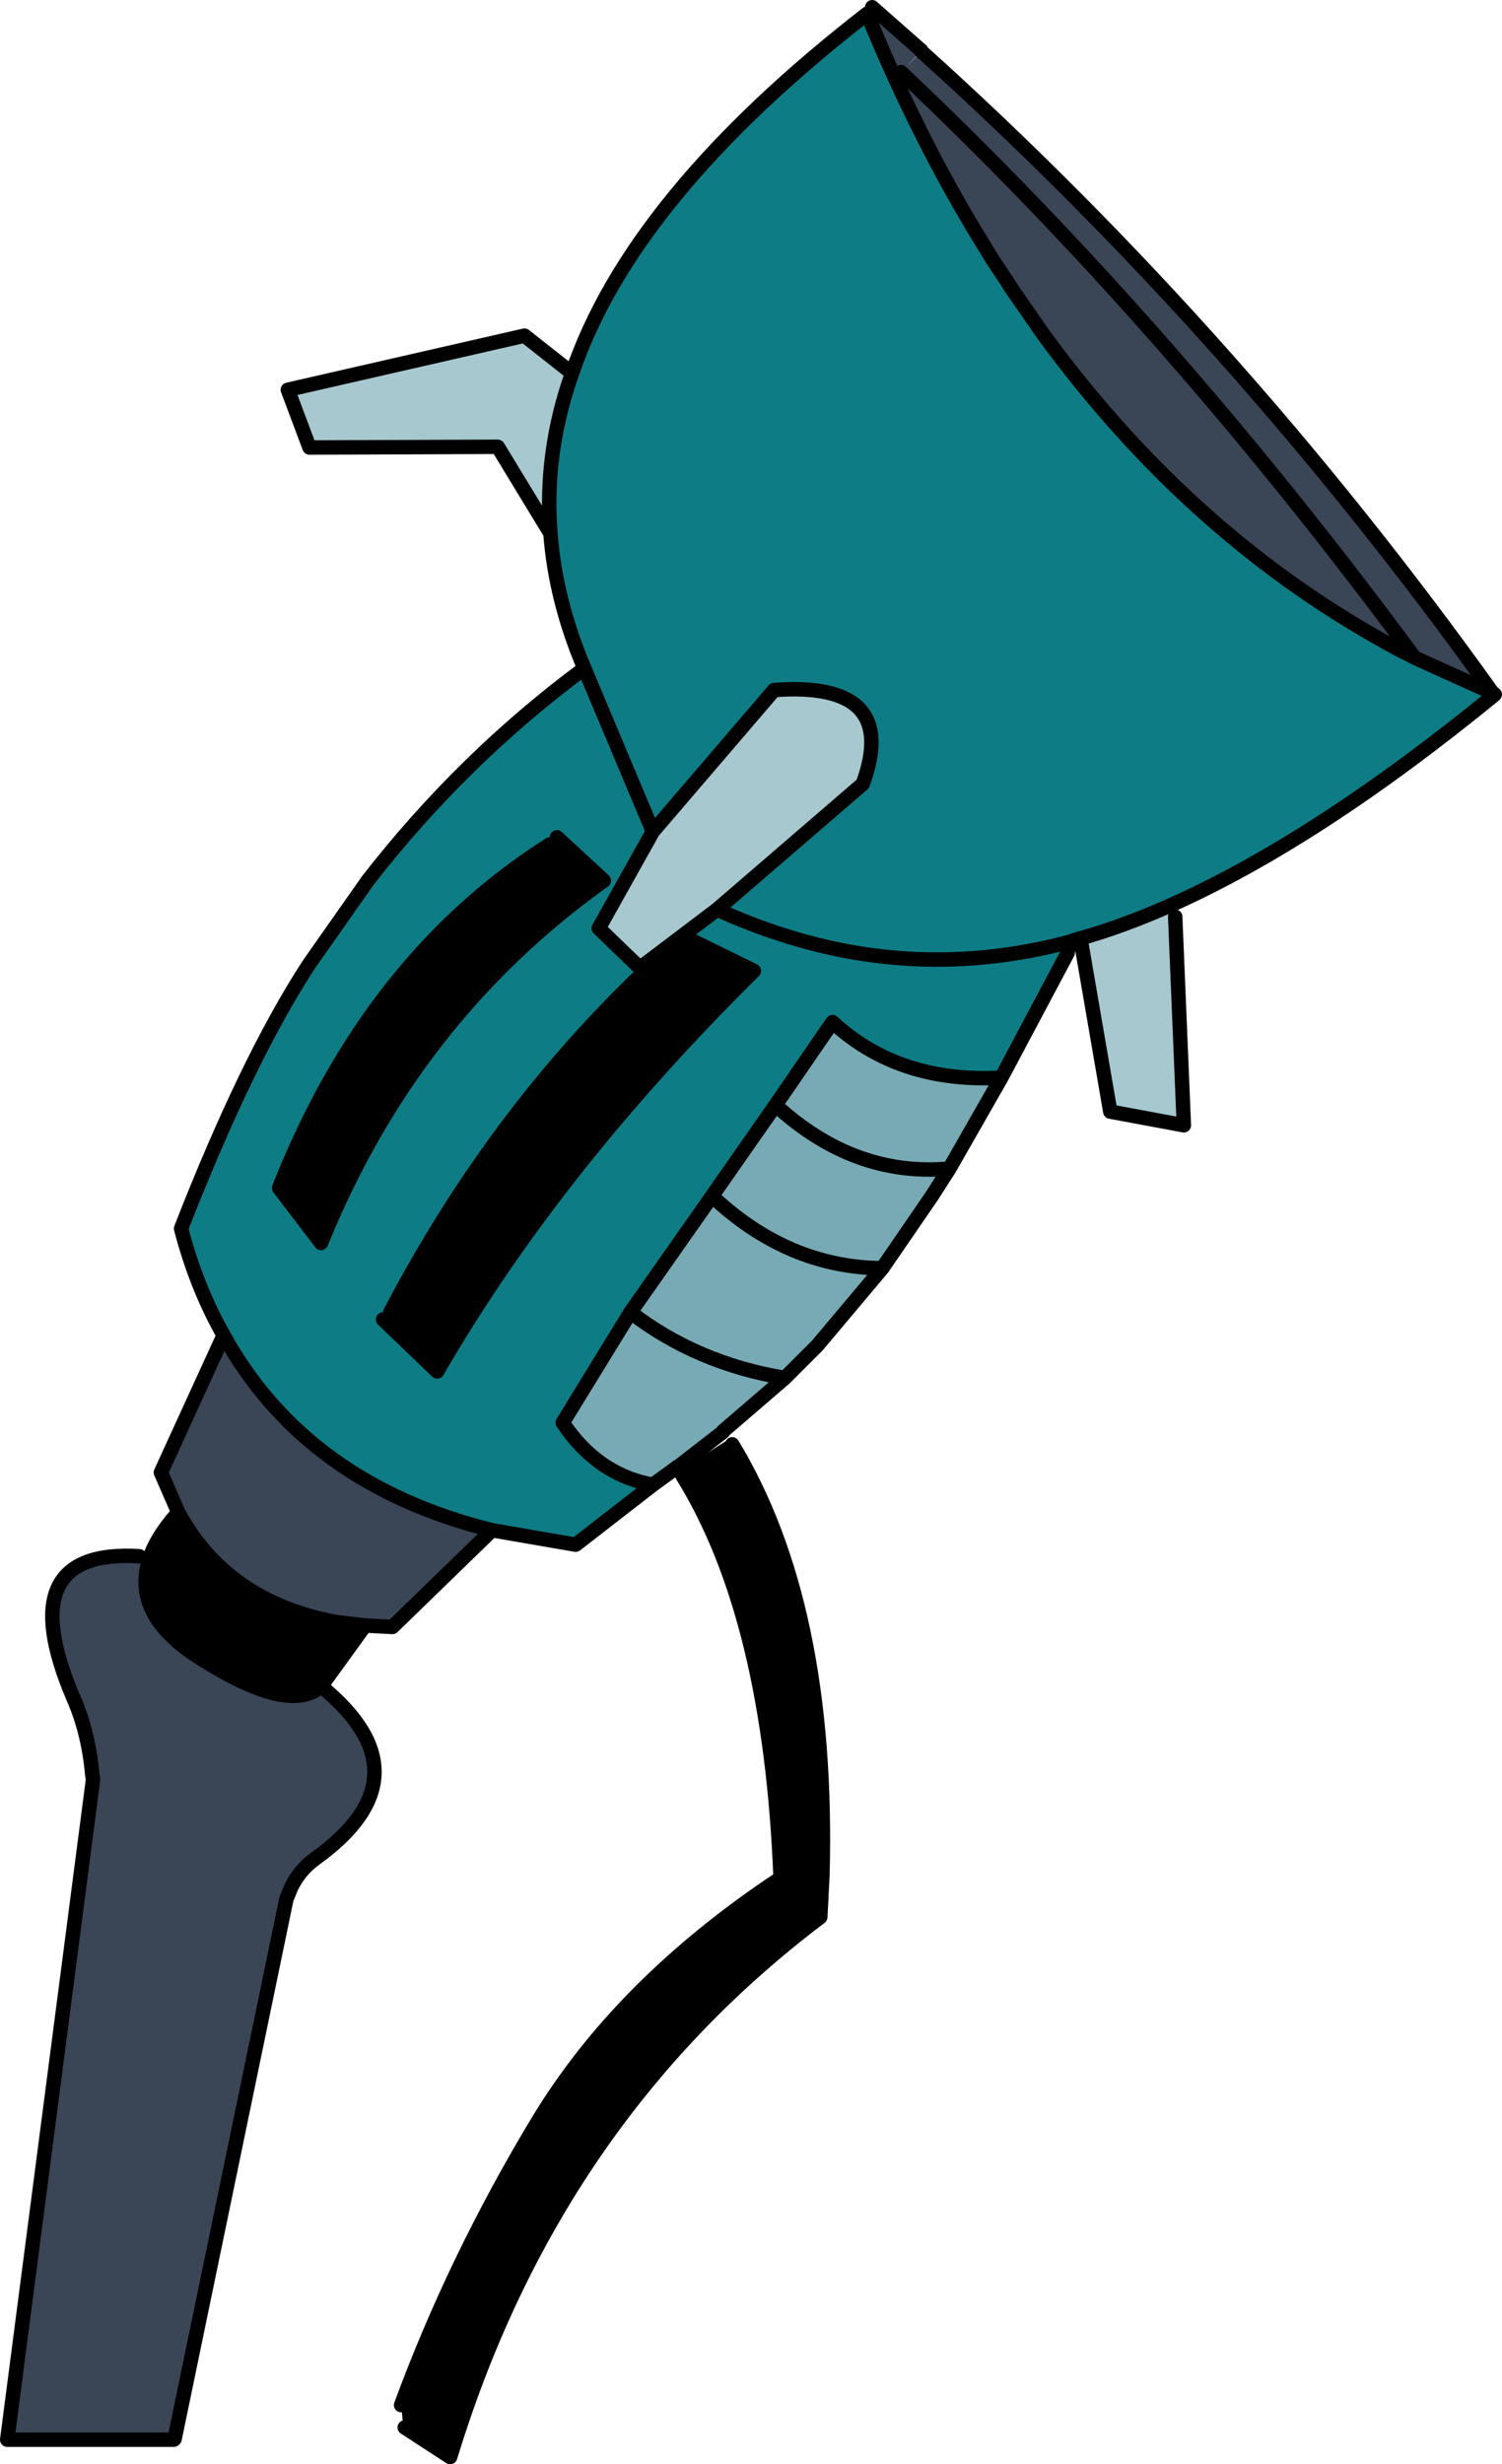
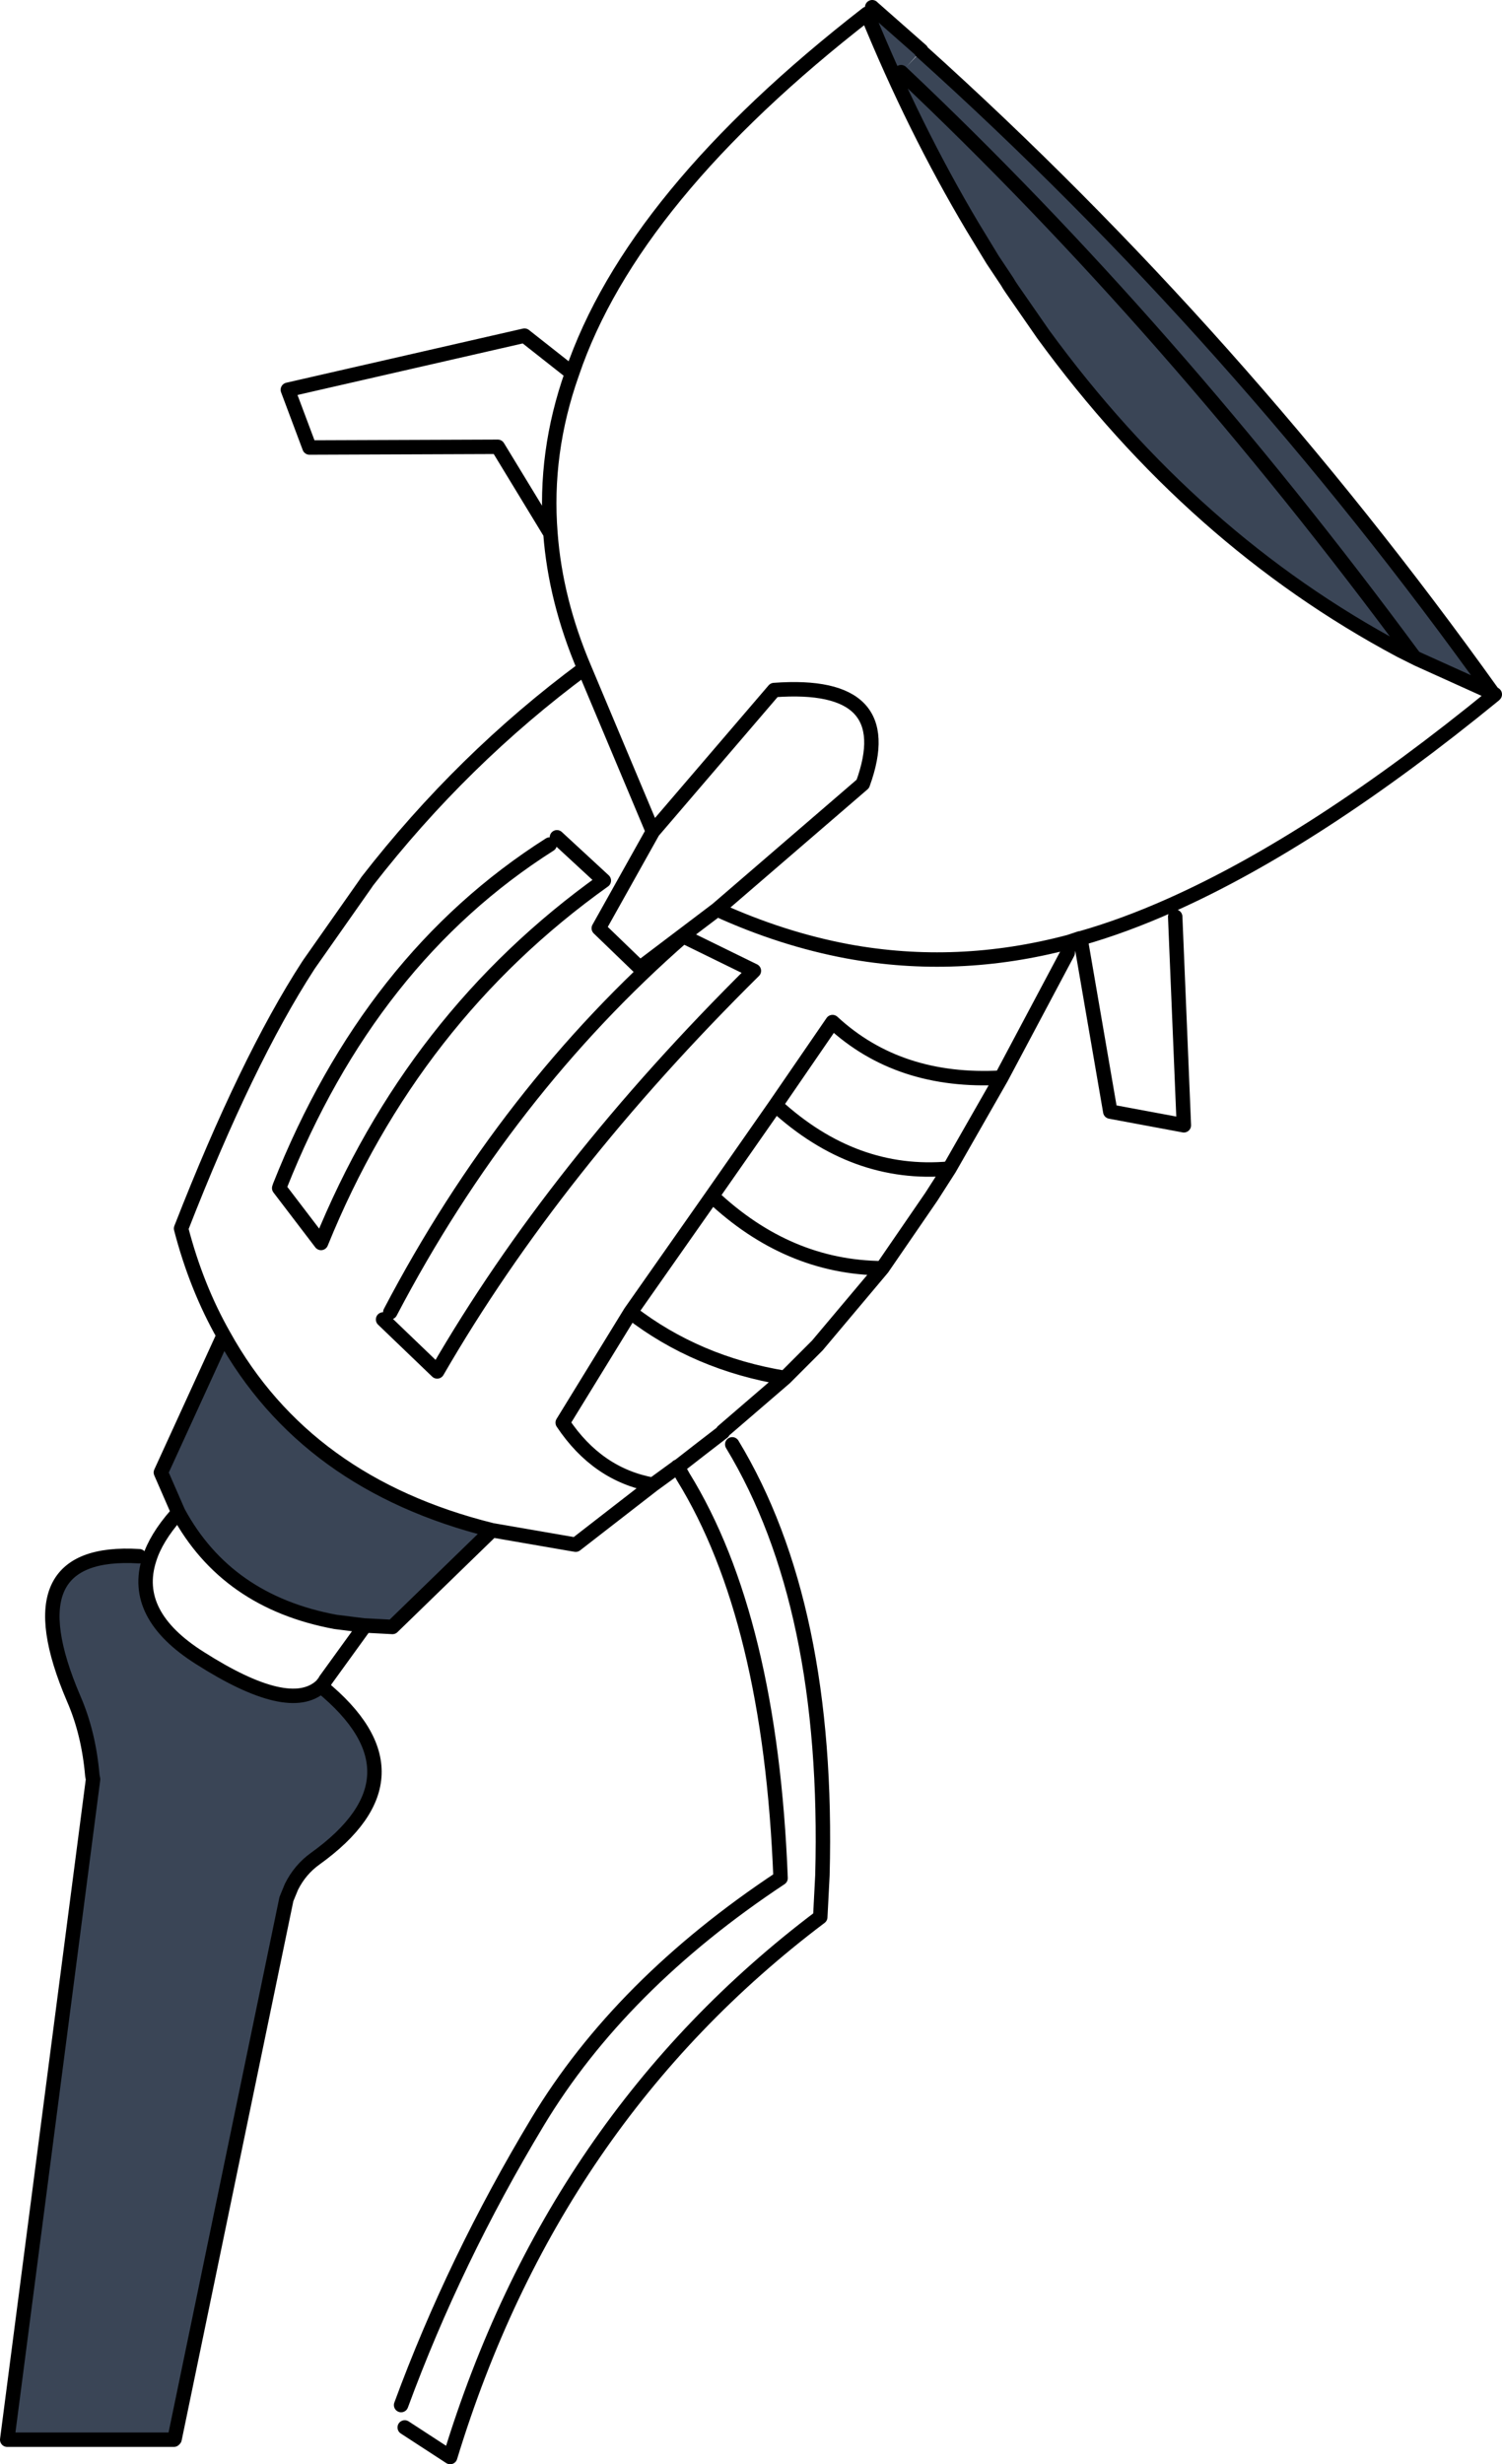
<svg xmlns="http://www.w3.org/2000/svg" height="170.7px" width="104.1px">
  <g transform="matrix(1.0, 0.0, 0.0, 1.0, -13.55, -131.0)">
-     <path d="M38.85 243.6 L36.1 247.4 36.05 247.5 35.85 247.75 35.8 247.8 Q33.6 249.8 27.4 245.85 22.65 242.85 23.9 239.0 24.35 237.55 25.75 235.95 L25.9 235.75 Q29.25 241.95 36.8 243.35 L38.8 243.6 38.85 243.6 M52.15 189.0 L55.4 192.0 Q42.15 201.45 35.8 217.1 L32.9 213.3 32.95 213.15 Q39.2 197.4 51.65 189.5 L52.15 189.0 M60.65 232.85 L60.7 232.85 64.05 230.7 64.3 231.05 Q71.05 242.2 70.55 260.9 L70.4 263.8 Q51.9 277.75 44.75 301.2 L41.6 299.15 41.5 299.05 41.35 297.6 Q45.05 287.55 50.8 278.0 56.55 268.45 67.65 261.1 66.95 243.1 60.9 233.3 L60.65 232.85 M40.6 221.9 Q48.65 206.55 60.9 195.85 L65.8 198.25 Q52.0 211.9 43.85 226.0 L40.1 222.4 40.6 221.9" fill="#000000" fill-rule="evenodd" stroke="none" />
    <path d="M110.6 176.05 Q96.25 168.4 85.85 154.15 L83.7 151.05 83.5 150.75 83.35 150.5 82.35 149.0 80.95 146.7 Q76.9 139.9 73.65 131.95 L74.0 131.5 74.05 131.55 77.4 134.5 76.35 135.65 77.4 134.55 Q99.3 154.25 117.0 179.0 L111.8 176.65 111.6 176.55 111.55 176.5 110.6 176.05 M76.0 136.0 Q94.65 153.6 111.55 176.5 94.65 153.6 76.0 136.0 M47.65 237.0 L40.75 243.7 38.85 243.6 38.8 243.6 36.8 243.35 Q29.25 241.95 25.9 235.75 L24.7 233.0 29.05 223.5 Q34.75 233.8 47.65 237.0 M35.8 247.8 Q43.4 254.0 35.4 259.75 34.35 260.5 33.75 261.7 L33.4 262.55 25.65 299.95 25.6 300.0 14.05 300.0 20.0 254.25 19.95 254.0 Q19.7 251.05 18.65 248.65 14.2 238.25 23.2 238.8 L23.9 239.0 Q22.65 242.85 27.4 245.85 33.6 249.8 35.8 247.8" fill="#3a4556" fill-rule="evenodd" stroke="none" />
-     <path d="M73.65 131.95 Q76.9 139.9 80.95 146.7 L82.35 149.0 83.35 150.5 83.5 150.75 83.7 151.05 85.85 154.15 Q96.25 168.4 110.6 176.05 L111.6 176.55 111.8 176.65 117.0 179.0 117.1 179.15 Q104.8 189.2 94.7 193.7 91.45 195.15 88.45 196.0 L88.4 196.0 87.65 196.25 87.55 197.0 82.95 205.65 Q75.85 206.05 71.25 201.8 L67.3 207.55 62.9 213.85 57.25 221.9 52.55 229.55 Q54.95 233.15 58.8 233.85 L53.45 238.0 53.15 237.95 47.65 237.0 Q34.75 233.8 29.05 223.5 27.15 220.15 26.1 216.1 30.65 204.45 34.9 197.9 L35.0 197.75 38.9 192.2 39.0 192.05 Q45.6 183.55 54.05 177.3 52.05 172.6 51.7 167.95 51.25 162.35 53.2 156.85 57.35 144.6 73.65 131.95 M54.05 177.3 L58.8 188.6 54.05 177.3 M55.05 195.3 L57.9 198.05 63.25 194.0 73.35 185.3 Q75.95 178.15 67.2 178.8 L58.8 188.6 55.05 195.3 M51.65 189.5 Q39.2 197.4 32.95 213.15 L32.9 213.3 35.8 217.1 Q42.15 201.45 55.4 192.0 L52.15 189.0 51.65 189.5 M63.25 194.0 Q67.75 196.05 72.3 196.9 79.9 198.3 87.65 196.25 79.9 198.3 72.3 196.9 67.75 196.05 63.25 194.0 M40.1 222.4 L43.85 226.0 Q52.0 211.9 65.8 198.25 L60.9 195.85 Q48.65 206.55 40.6 221.9 L40.1 222.4" fill="#0e7c85" fill-rule="evenodd" stroke="none" />
-     <path d="M82.95 205.65 L79.35 211.95 78.1 213.9 74.7 218.85 70.2 224.2 70.05 224.35 67.95 226.45 63.65 230.15 63.65 230.2 Q62.15 231.35 60.55 232.6 L60.5 232.6 60.45 232.65 58.8 233.85 Q54.95 233.15 52.55 229.55 L57.25 221.9 62.9 213.85 67.3 207.55 Q72.75 212.55 79.35 211.95 72.75 212.55 67.3 207.55 L71.25 201.8 Q75.85 206.05 82.95 205.65 M74.7 218.85 Q68.15 218.8 62.9 213.85 68.15 218.8 74.7 218.85 M67.95 226.45 Q61.85 225.45 57.25 221.9 61.85 225.45 67.95 226.45" fill="#77aab5" fill-rule="evenodd" stroke="none" />
-     <path d="M94.7 193.7 L95.0 194.5 95.6 208.95 90.5 208.0 88.45 196.1 88.4 196.0 88.45 196.0 Q91.45 195.15 94.7 193.7 M51.7 167.95 L48.05 161.95 35.0 162.0 33.5 158.0 49.9 154.25 53.2 156.85 Q51.25 162.35 51.7 167.95 M55.05 195.3 L58.8 188.6 67.2 178.8 Q75.95 178.15 73.35 185.3 L63.25 194.0 57.9 198.05 55.05 195.3" fill="#a7c8cf" fill-rule="evenodd" stroke="none" />
    <path d="M73.65 131.95 Q76.9 139.9 80.95 146.7 L82.35 149.0 83.35 150.5 83.5 150.75 83.7 151.05 85.85 154.15 Q96.25 168.4 110.6 176.05 L111.6 176.55 111.8 176.65 117.0 179.0 117.15 179.1 117.1 179.15 Q104.8 189.2 94.7 193.7 91.45 195.15 88.45 196.0 L88.4 196.0 87.65 196.25 87.55 197.0 82.95 205.65 79.35 211.95 78.1 213.9 74.7 218.85 70.2 224.2 70.05 224.35 67.95 226.45 63.65 230.15 63.65 230.2 Q62.15 231.35 60.55 232.6 L60.5 232.6 60.45 232.65 58.8 233.85 53.45 238.0 53.15 237.95 47.65 237.0 40.75 243.7 38.85 243.6 36.1 247.4 36.05 247.5 35.85 247.75 35.8 247.8 Q43.4 254.0 35.4 259.75 34.35 260.5 33.75 261.7 L33.4 262.55 25.65 299.95 25.6 300.0 14.05 300.0 20.0 254.25 19.95 254.0 Q19.7 251.05 18.65 248.65 14.2 238.25 23.2 238.8 M111.55 176.5 Q94.65 153.6 76.0 136.0 M77.4 134.55 Q99.3 154.25 117.0 179.0 M95.0 194.5 L95.6 208.95 90.5 208.0 88.45 196.1 88.4 196.0 M23.9 239.0 Q24.35 237.55 25.75 235.95 L25.9 235.75 24.7 233.0 29.05 223.5 Q27.15 220.15 26.1 216.1 30.65 204.45 34.9 197.9 L35.0 197.75 38.9 192.2 39.0 192.05 Q45.6 183.55 54.05 177.3 52.05 172.6 51.7 167.95 L48.05 161.95 35.0 162.0 33.5 158.0 49.9 154.25 53.2 156.85 Q57.35 144.6 73.65 131.95 M74.0 131.5 L74.05 131.55 77.4 134.5 M51.7 167.95 Q51.25 162.35 53.2 156.85 M58.8 188.6 L54.05 177.3 M55.05 195.3 L57.9 198.05 63.25 194.0 73.35 185.3 Q75.95 178.15 67.2 178.8 L58.8 188.6 55.05 195.3 M51.65 189.5 Q39.2 197.4 32.95 213.15 L32.9 213.3 35.8 217.1 Q42.15 201.45 55.4 192.0 L52.15 189.0 M87.65 196.25 Q79.9 198.3 72.3 196.9 67.75 196.05 63.25 194.0 M67.3 207.55 Q72.75 212.55 79.35 211.95 M62.9 213.85 Q68.15 218.8 74.7 218.85 M67.3 207.55 L62.9 213.85 57.25 221.9 Q61.85 225.45 67.95 226.45 M82.95 205.65 Q75.85 206.05 71.25 201.8 L67.3 207.55 M58.8 233.85 Q54.95 233.15 52.55 229.55 L57.25 221.9 M60.65 232.85 L60.9 233.3 Q66.95 243.1 67.65 261.1 56.55 268.45 50.8 278.0 45.05 287.55 41.35 297.6 M41.6 299.15 L44.75 301.2 Q51.9 277.75 70.4 263.8 L70.55 260.9 Q71.05 242.2 64.3 231.05 M40.6 221.9 Q48.65 206.55 60.9 195.85 L65.8 198.25 Q52.0 211.9 43.85 226.0 L40.1 222.4 M23.9 239.0 Q22.65 242.85 27.4 245.85 33.6 249.8 35.8 247.8 M25.9 235.75 Q29.25 241.95 36.8 243.35 L38.8 243.6 38.85 243.6 M47.65 237.0 Q34.75 233.8 29.05 223.5" fill="none" stroke="#000000" stroke-linecap="round" stroke-linejoin="round" stroke-width="1.0" />
  </g>
</svg>